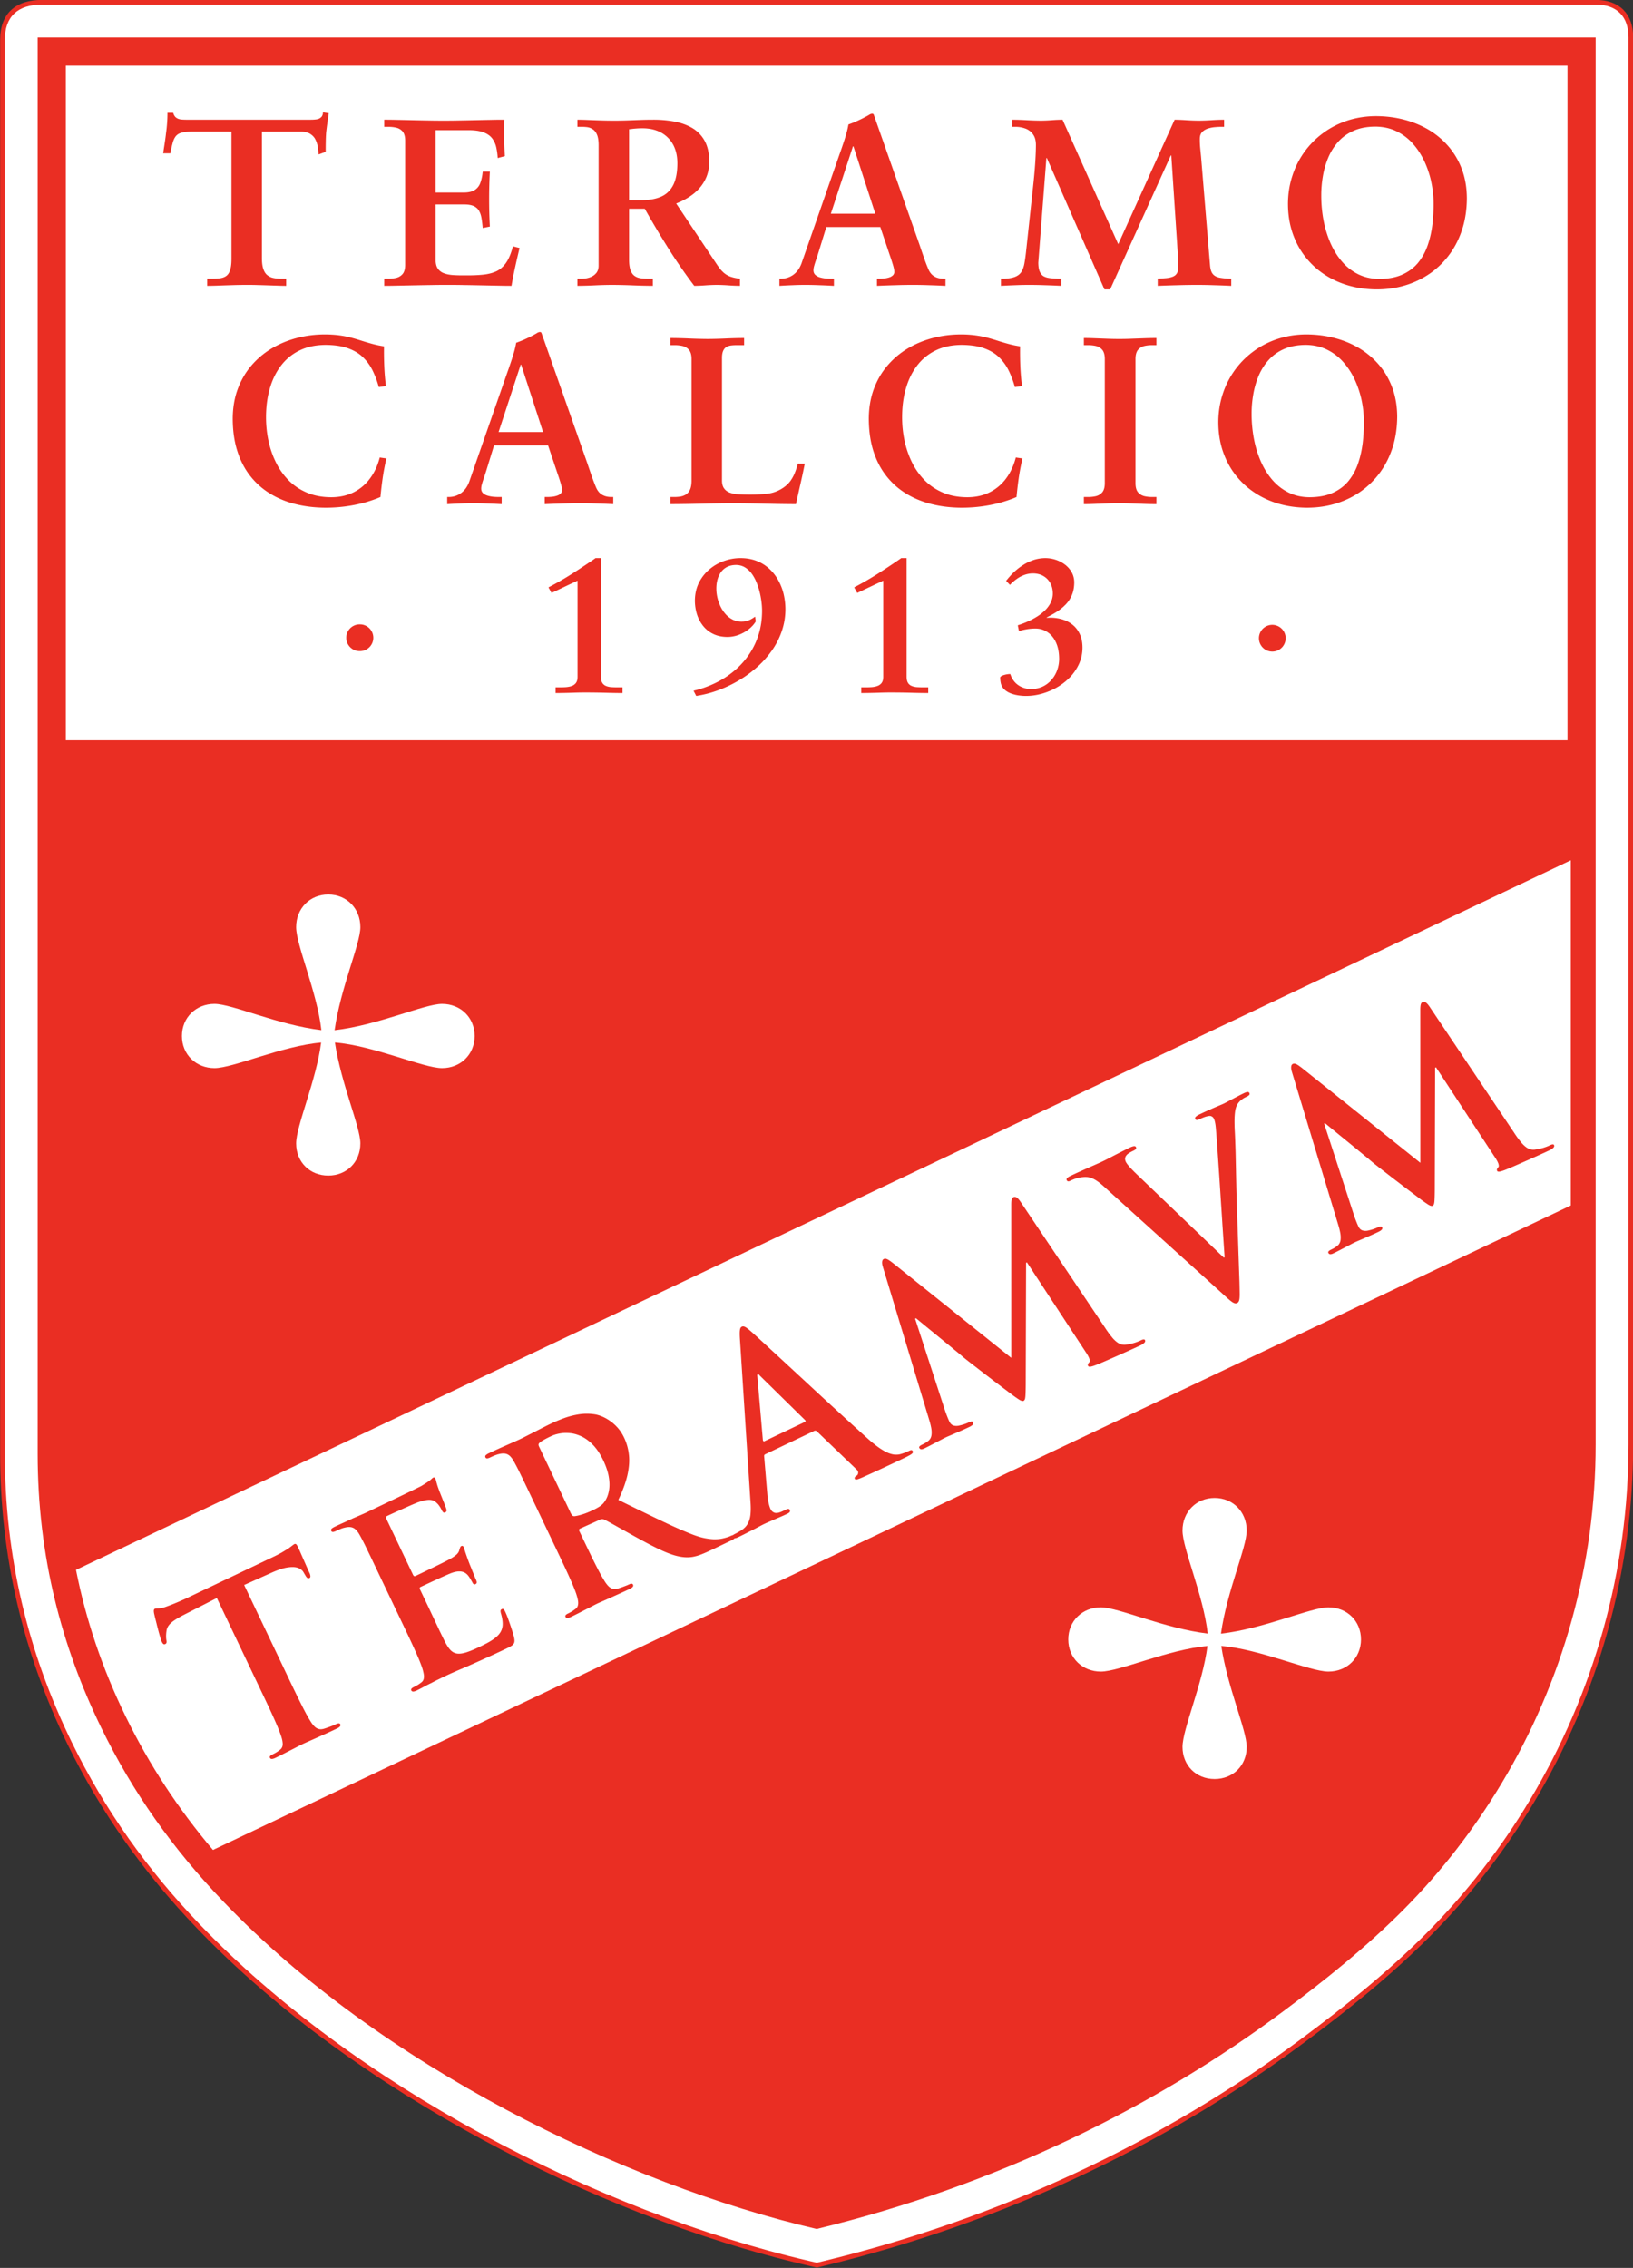
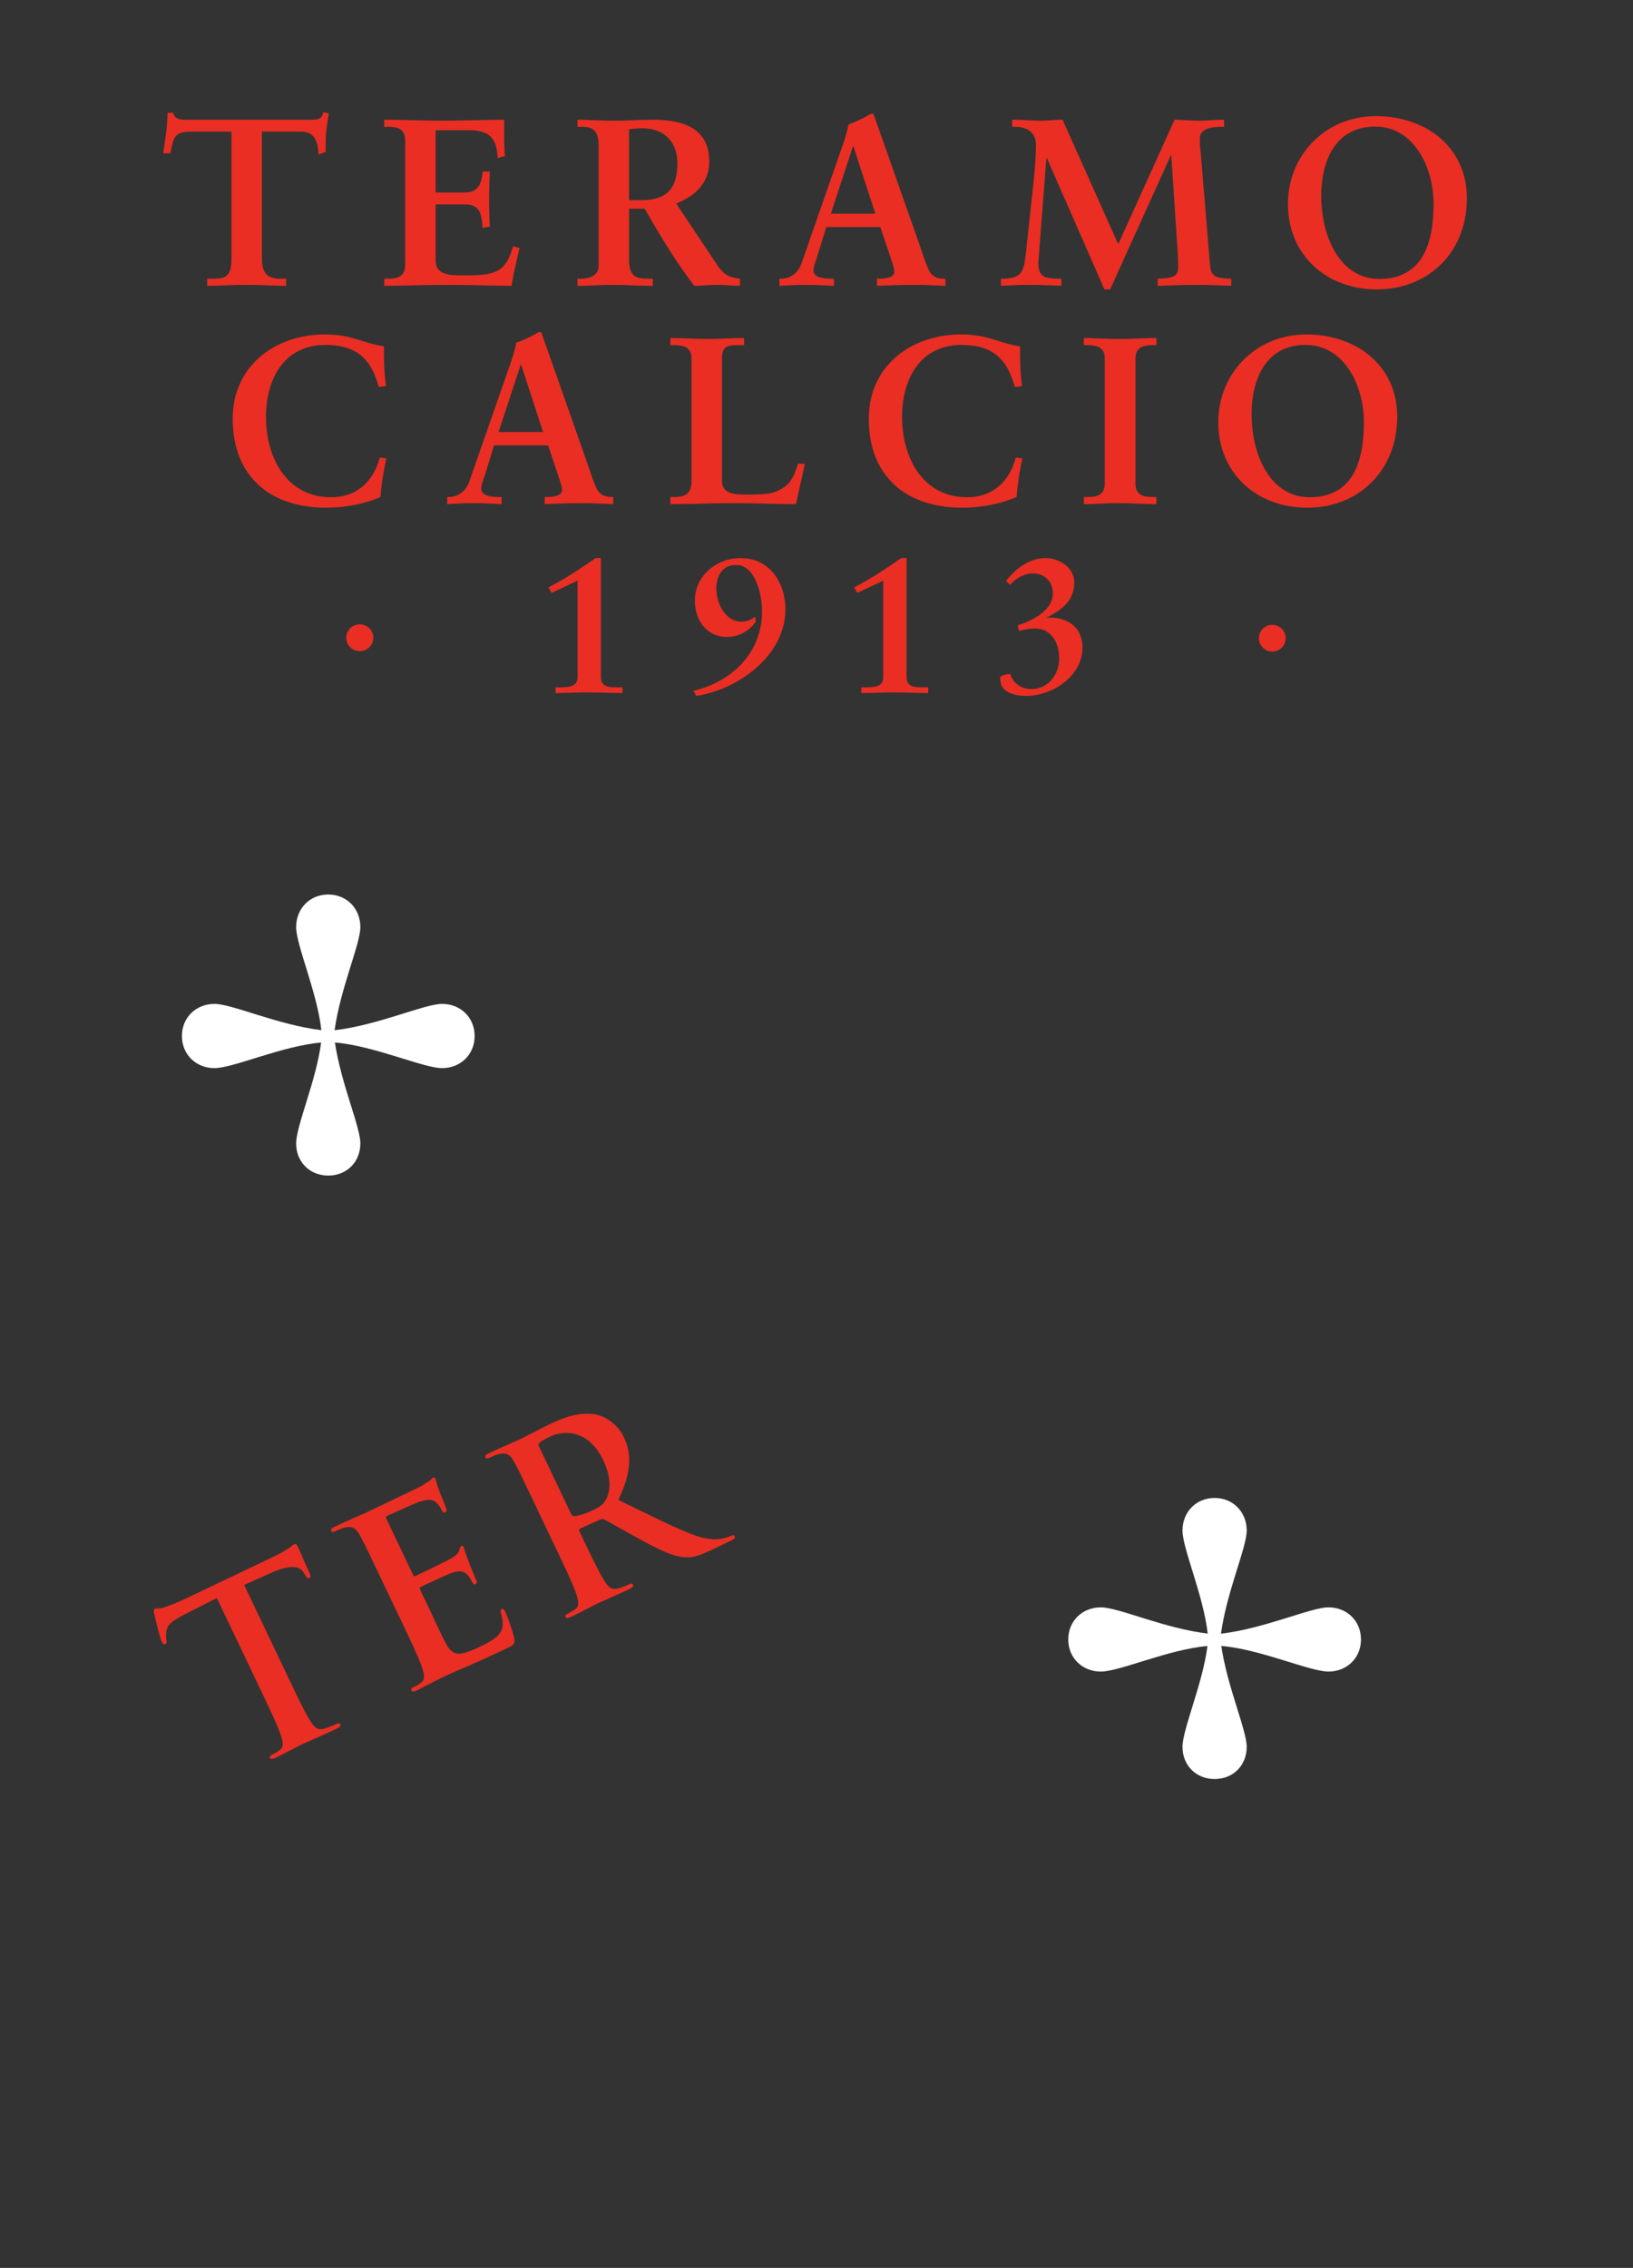
<svg xmlns="http://www.w3.org/2000/svg" width="408.4pt" height="756" viewBox="0 0 408.4 567">
  <rect x="0" y="0" width="408.4" height="567" fill="#333333" stroke="none" />
  <defs>
    <clipPath id="a">
-       <path d="M0 0h408.398v567H0Zm0 0" />
-     </clipPath>
+       </clipPath>
  </defs>
  <g clip-path="url(#a)">
    <path style="stroke:none;fill-rule:evenodd;fill:#ea2e23;fill-opacity:1" d="M202.113 566.406c-28.101-6.539-56.047-17.738-81.402-31.441-25.828-13.961-51.219-31.758-71.578-53.012-13.145-13.723-23.914-28.797-32.254-45.89C5.71 413.171.035 388.933.035 363.457V9.98c0-6.69 3.95-10 10.48-10h388.57c5.919 0 9.36 3.477 9.36 9.368v351.816c0 31.566-8.617 62.48-24.87 89.535-7.313 12.168-16.02 23.446-26.052 33.5-9.617 9.645-20.253 18.207-31.175 26.324-35.63 26.485-76.778 45.41-119.899 55.86l-2.164.527Zm0 0" />
  </g>
-   <path style="stroke:none;fill-rule:evenodd;fill:#fff;fill-opacity:1" d="M202.379 565.262C148.965 552.84 88.188 521.032 49.98 481.14c-13.117-13.692-23.734-28.551-32.046-45.594-11.102-22.766-16.727-46.742-16.727-72.09V9.98c0-5.855 3.23-8.828 9.309-8.828h388.57c5.406 0 8.184 3.094 8.184 8.196v351.816c0 31.363-8.551 62.05-24.7 88.93-7.27 12.097-15.906 23.281-25.875 33.277-9.578 9.602-20.175 18.129-31.047 26.211-35.5 26.39-76.511 45.25-119.472 55.66l-1.899.461Zm0 0" />
-   <path style="stroke:none;fill-rule:evenodd;fill:#ea2e23;fill-opacity:1" d="M9.418 9.367h389.64v351.797c0 29.89-8.148 59.094-23.53 84.7-6.825 11.363-14.989 22.015-24.65 31.706-9.226 9.25-19.523 17.535-30.132 25.418-31.941 23.746-71.379 43.336-116.508 54.274-48.285-11.23-109.195-40.946-148.328-81.801-12.73-13.293-22.687-27.309-30.594-43.516-9.843-20.183-15.898-42.746-15.898-68.488Zm0 0" />
-   <path style="stroke:none;fill-rule:evenodd;fill:#fff;fill-opacity:1" d="m19.008 392.48 373.828-177.394v86.3L53.262 462.505c-8.64-10.211-15.883-21.176-21.852-33.41-5.781-11.852-9.922-24.035-12.402-36.614ZM16.46 185.063h375.556V16.41H16.46Zm0 0" />
  <path style="stroke:none;fill-rule:evenodd;fill:#ea2e23;fill-opacity:1" d="M57.887 32.906v31.77c0 1.16-.098 2.082-.309 2.77-.207.671-.523 1.179-.93 1.495-.418.317-.933.524-1.546.614-.618.09-1.329.129-2.153.12H51.82v1.786c.793 0 1.735-.02 2.844-.063 1.11-.039 2.29-.078 3.531-.117 1.25-.039 2.473-.058 3.676-.058.816 0 1.66.007 2.547.039.887.02 1.77.05 2.64.078a239 239 0 0 0 2.47.078c.769.031 1.46.043 2.042.043v-1.785h-1.129c-.714.008-1.379-.04-1.972-.16a3.498 3.498 0 0 1-1.567-.684c-.449-.336-.785-.852-1.03-1.539-.24-.691-.368-1.594-.368-2.734V32.906h9.758c.984.012 1.773.207 2.347.586.586.375 1.024.852 1.301 1.446.285.585.477 1.21.574 1.855.098.656.16 1.262.18 1.824l1.785-.652c0-.805 0-1.61.02-2.41.008-.805.039-1.606.097-2.41.09-.805.188-1.606.305-2.41.113-.801.23-1.606.352-2.41l-1.434-.24c-.047.587-.215 1.013-.523 1.27-.305.27-.692.426-1.168.497-.465.058-.977.09-1.516.082H46.879c-.543.007-1.05-.012-1.535-.051-.477-.051-.895-.188-1.25-.438-.356-.246-.614-.652-.782-1.238h-1.43c0 .863-.03 1.715-.093 2.547a33.45 33.45 0 0 1-.262 2.508c-.09.863-.21 1.707-.34 2.55-.128.844-.257 1.676-.374 2.508h1.785c.207-1.082.414-1.972.613-2.675.2-.708.469-1.262.812-1.657.348-.406.844-.683 1.489-.843.644-.168 1.52-.247 2.617-.239ZM96.094 71.46c.863 0 1.914-.01 3.152-.042 1.242-.02 2.578-.047 4.027-.078 1.446-.028 2.907-.059 4.391-.078a201.12 201.12 0 0 1 4.25-.04c1.356 0 2.762.008 4.23.04 1.465.02 2.915.05 4.364.078 1.437.031 2.797.058 4.062.078 1.27.031 2.39.043 3.356.043.265-1.578.57-3.156.922-4.73.343-1.579.71-3.153 1.097-4.731l-1.664-.418c-.437 1.676-.98 3.016-1.636 3.996-.653.984-1.45 1.707-2.391 2.184-.95.465-2.082.761-3.399.902-1.32.137-2.878.2-4.652.176-.96.012-1.875-.008-2.738-.059-.871-.047-1.645-.187-2.32-.426a3.278 3.278 0 0 1-1.606-1.14c-.387-.535-.586-1.278-.594-2.242v-13.86h7.14c1.02 0 1.813.137 2.407.414.586.278 1.031.676 1.32 1.192.29.515.497 1.129.614 1.855.12.723.219 1.535.3 2.43l1.782-.36a130.962 130.962 0 0 1 0-13.742h-1.781c-.106 1.07-.301 2.004-.586 2.785-.278.786-.746 1.38-1.395 1.805-.64.426-1.543.637-2.723.645h-7.078V32.55h8.27c1.547 0 2.797.187 3.726.543.946.36 1.649.855 2.133 1.488.489.637.824 1.367 1.024 2.211.187.832.316 1.746.375 2.719l1.785-.477a114.9 114.9 0 0 1-.11-2.172 95.008 95.008 0 0 1-.058-2.398 99.745 99.745 0 0 1-.012-2.403c.012-.773.031-1.484.059-2.128-1.02 0-2.149.007-3.38.039-1.237.02-2.527.047-3.878.078-1.348.031-2.695.058-4.055.078-1.347.031-2.66.039-3.918.039s-2.554-.008-3.914-.04c-1.351-.019-2.68-.046-4.008-.077-1.32-.031-2.57-.059-3.746-.078-1.18-.032-2.222-.04-3.144-.04v1.782h.828c.738-.02 1.433.05 2.098.191.664.149 1.218.453 1.644.942.426.496.656 1.238.664 2.261v31.176c-.008 1.008-.238 1.762-.664 2.25-.426.485-.98.8-1.644.953a9.139 9.139 0 0 1-2.098.188h-.828ZM157.328 32.313c.27-.02.555-.051.852-.09.297-.04.644-.07 1.05-.098.407-.031.903-.05 1.489-.05 1.777.007 3.312.366 4.61 1.07a7.545 7.545 0 0 1 3.007 3.003c.703 1.301 1.059 2.836 1.07 4.614 0 2.32-.355 4.164-1.05 5.52-.704 1.359-1.727 2.331-3.094 2.917-1.36.574-3.035.864-5.02.844h-2.914Zm-7.617 34.148c-.008.734-.207 1.34-.602 1.816-.398.477-.914.82-1.547 1.051-.636.238-1.332.348-2.074.348h-1.074v1.785c1.492-.012 2.938-.05 4.367-.121a96.81 96.81 0 0 1 4.258-.117c1.7.007 3.406.047 5.121.117 1.711.07 3.418.11 5.117.12v-1.784h-1.074c-.68.008-1.324-.02-1.914-.102-.59-.078-1.105-.265-1.543-.562-.445-.297-.793-.774-1.043-1.418-.25-.656-.375-1.547-.375-2.68v-12.73h3.926a235.282 235.282 0 0 0 5.922 9.945 130.17 130.17 0 0 0 6.453 9.332 45.29 45.29 0 0 0 2.797-.121c.941-.07 1.875-.11 2.797-.117.98.007 1.953.047 2.914.117.96.07 1.933.11 2.918.12v-1.784c-.965-.11-1.766-.29-2.422-.528a5.278 5.278 0 0 1-1.766-1.09c-.515-.476-1.039-1.128-1.586-1.953l-10.172-15.23c1.586-.617 2.993-1.39 4.235-2.34 1.234-.965 2.219-2.101 2.933-3.453.72-1.336 1.09-2.895 1.102-4.68-.012-2.101-.399-3.836-1.16-5.207a8.398 8.398 0 0 0-3.106-3.199c-1.316-.766-2.824-1.312-4.52-1.617a28.933 28.933 0 0 0-5.374-.445c-1.043 0-2.074.02-3.098.058-1.008.04-2.05.078-3.11.117-1.062.04-2.19.059-3.37.059-1.227 0-2.41-.02-3.582-.059-1.168-.039-2.239-.078-3.211-.117a62.759 62.759 0 0 0-2.434-.058v1.78h1.074c.465-.007.953.024 1.438.09.496.083.941.259 1.363.548.422.277.77.734 1.027 1.347.258.617.387 1.457.395 2.54ZM206.652 56.766h13.508l2.32 6.898c.336.965.614 1.816.84 2.57.22.743.34 1.32.344 1.715a1.208 1.208 0 0 1-.383.903 2.374 2.374 0 0 1-.941.515 5.738 5.738 0 0 1-1.211.246c-.414.043-.8.063-1.149.063h-.656v1.785c1.52-.063 3.028-.121 4.512-.16 1.488-.051 2.953-.078 4.41-.078 1.434 0 2.82.027 4.18.078 1.36.039 2.707.097 4.035.16v-1.785h-.356c-.984.008-1.785-.18-2.43-.567-.644-.375-1.14-.98-1.5-1.816a40.731 40.731 0 0 1-1.12-2.922 270.446 270.446 0 0 1-1.078-3.144l-10.95-31.118c-.09-.238-.175-.484-.265-.742-.09-.258-.184-.508-.27-.746a.36.36 0 0 0-.187-.156c-.059-.02-.14-.02-.227-.02a.566.566 0 0 0-.238.04c-.07.019-.149.05-.238.078-.387.25-.883.527-1.48.832-.602.32-1.25.625-1.93.933-.696.309-1.364.567-2.005.793a22.543 22.543 0 0 1-.554 2.399c-.25.863-.516 1.718-.817 2.578-.285.855-.562 1.656-.832 2.402l-9.52 27.309c-.456 1.257-1.14 2.21-2.05 2.875-.902.652-1.945.992-3.125.992h-.355v1.785c1.07-.063 2.14-.121 3.21-.16 1.07-.051 2.145-.078 3.215-.078 1.188 0 2.387.027 3.594.078 1.211.039 2.414.097 3.606.16v-1.785h-.657c-.496 0-1.011-.02-1.53-.07-.513-.06-1-.16-1.435-.297-.445-.149-.804-.36-1.082-.637-.265-.277-.406-.633-.414-1.078 0-.36.07-.766.207-1.23.13-.466.297-.981.497-1.548.199-.566.394-1.191.601-1.863Zm12.258-3.332h-11.125l5.531-16.84h.121ZM265.738 29.934c-.89.007-1.785.046-2.675.117-.899.07-1.786.11-2.68.117a69.653 69.653 0 0 1-3.63-.117c-1.198-.07-2.405-.11-3.632-.117v1.78h.777a7.039 7.039 0 0 1 2.512.419 3.975 3.975 0 0 1 1.902 1.41c.497.652.754 1.535.762 2.637 0 .8-.027 1.746-.078 2.836a95.902 95.902 0 0 1-.238 3.57 158.81 158.81 0 0 1-.395 4.062l-1.785 16.543c-.125 1.07-.258 2-.406 2.793-.16.797-.399 1.461-.735 1.985-.335.535-.843.941-1.523 1.219-.668.277-1.59.449-2.75.488h-.836v1.785c1.164-.063 2.332-.121 3.512-.16 1.18-.051 2.351-.078 3.512-.078 1.336 0 2.687.027 4.043.078 1.359.039 2.707.097 4.046.16v-1.785h-.714c-.832-.02-1.567-.07-2.192-.149-.633-.082-1.168-.25-1.613-.507-.387-.258-.695-.653-.914-1.18-.219-.535-.336-1.27-.336-2.211l2.023-26.117h.118l14.398 32.84h1.426l15.172-33.497h.12l1.665 25.11c.02.504.039.941.039 1.289.012.344.02.644.02.89v.735c0 .644-.118 1.148-.364 1.516-.238.367-.586.625-1.031.793-.45.171-.985.289-1.617.347-.625.05-1.329.102-2.102.14v1.786c1.637-.063 3.27-.121 4.906-.16 1.633-.051 3.274-.078 4.91-.078 1.434 0 2.864.027 4.31.078 1.44.039 2.858.097 4.257.16v-1.785c-1.18-.02-2.152-.11-2.906-.258-.754-.148-1.317-.445-1.704-.914-.378-.465-.609-1.188-.69-2.16l-2.255-27.25c-.07-.676-.14-1.418-.219-2.23a20.983 20.983 0 0 1-.078-2.41c.047-.653.266-1.161.664-1.536a3.62 3.62 0 0 1 1.477-.816 7.964 7.964 0 0 1 1.793-.325c.605-.05 1.14-.07 1.598-.062h.535v-1.781c-1.04.007-2.098.046-3.153.117-1.05.07-2.101.11-3.156.117a52.42 52.42 0 0 1-3.164-.117c-1.027-.07-2-.11-2.902-.117L279.66 61.047ZM322.11 50.992c.007 2.57.374 4.938 1.1 7.13.731 2.19 1.763 4.167 3.103 5.91a20.01 20.01 0 0 0 4.765 4.484c1.836 1.238 3.883 2.191 6.121 2.843 2.242.657 4.63.985 7.16.993 2.547-.008 4.95-.356 7.211-1.059a21.995 21.995 0 0 0 6.188-3.016 20.849 20.849 0 0 0 4.828-4.78c1.36-1.864 2.398-3.966 3.144-6.306.73-2.34 1.11-4.879 1.118-7.625-.008-2.539-.395-4.87-1.149-7-.765-2.132-1.836-4.027-3.222-5.703a20.044 20.044 0 0 0-4.918-4.254c-1.895-1.16-3.98-2.043-6.258-2.648-2.281-.613-4.692-.922-7.238-.922-2.485.012-4.829.379-7.032 1.09-2.21.726-4.222 1.746-6.039 3.074a21.307 21.307 0 0 0-7.781 10.75c-.727 2.211-1.094 4.55-1.102 7.04Zm8.327-2.082c-.007-1.605.13-3.23.407-4.86a20.976 20.976 0 0 1 1.347-4.66 14.166 14.166 0 0 1 2.5-3.956c1.043-1.16 2.32-2.082 3.848-2.746 1.527-.672 3.332-1.02 5.406-1.032 1.97.012 3.746.407 5.301 1.16a13.077 13.077 0 0 1 4.098 3.106c1.16 1.297 2.12 2.785 2.894 4.43a23.913 23.913 0 0 1 1.715 5.187c.375 1.805.567 3.578.567 5.336.011 1.754-.09 3.52-.297 5.293-.22 1.785-.594 3.48-1.153 5.098-.554 1.617-1.336 3.066-2.347 4.332-1.024 1.27-2.332 2.273-3.926 3.007-1.598.743-3.543 1.11-5.844 1.13-1.922-.012-3.668-.4-5.207-1.141a12.79 12.79 0 0 1-4.062-3.125c-1.16-1.328-2.133-2.875-2.914-4.63a26.227 26.227 0 0 1-1.747-5.671 33.388 33.388 0 0 1-.586-6.258ZM96.52 96.527a58.326 58.326 0 0 1-.418-4.984 83.984 83.984 0 0 1-.063-4.95 25.805 25.805 0 0 1-3.012-.636 56.666 56.666 0 0 1-2.609-.773 59.317 59.317 0 0 0-2.578-.762 24.262 24.262 0 0 0-2.934-.574c-1.07-.149-2.3-.23-3.68-.23a27.45 27.45 0 0 0-7.097.913c-2.27.606-4.375 1.489-6.297 2.656a20.548 20.548 0 0 0-5.059 4.325c-1.437 1.707-2.546 3.66-3.355 5.86-.797 2.202-1.203 4.64-1.215 7.308.012 2.984.387 5.672 1.14 8.05.755 2.383 1.821 4.454 3.212 6.227a18.535 18.535 0 0 0 4.98 4.445c1.922 1.18 4.063 2.063 6.426 2.645 2.36.586 4.879.883 7.566.883a37.216 37.216 0 0 0 5.196-.368 35.727 35.727 0 0 0 4.574-.949c1.414-.406 2.7-.855 3.851-1.36.145-1.605.34-3.21.567-4.82.238-1.605.547-3.21.922-4.816l-1.664-.238c-.516 1.992-1.32 3.738-2.426 5.215a11.276 11.276 0 0 1-4.082 3.469c-1.625.824-3.508 1.242-5.63 1.25-2.253-.008-4.253-.387-6.01-1.122-1.766-.742-3.294-1.754-4.59-3.05a17.169 17.169 0 0 1-3.204-4.493 22.802 22.802 0 0 1-1.883-5.433 28.475 28.475 0 0 1-.617-5.89c0-2.618.32-5.028.953-7.22.633-2.203 1.579-4.105 2.825-5.734a12.834 12.834 0 0 1 4.664-3.777c1.843-.89 3.996-1.348 6.433-1.36 2.223.012 4.086.29 5.614.836 1.523.543 2.785 1.297 3.773 2.27.996.96 1.797 2.082 2.414 3.34a23.807 23.807 0 0 1 1.527 4.086ZM123.559 111.344h13.507l2.32 6.902c.337.961.61 1.813.84 2.567.22.746.34 1.32.348 1.714a1.226 1.226 0 0 1-.387.903c-.246.23-.554.398-.94.515a5.74 5.74 0 0 1-1.212.25c-.414.04-.8.059-1.148.059h-.657v1.785c1.516-.059 3.028-.121 4.512-.16 1.488-.047 2.957-.078 4.414-.078 1.422 0 2.817.031 4.172.078 1.36.039 2.711.101 4.04.16v-1.785h-.36c-.98.012-1.785-.18-2.43-.567-.64-.374-1.137-.98-1.5-1.812a43.654 43.654 0 0 1-1.117-2.926 270.446 270.446 0 0 1-1.078-3.144l-10.95-31.118c-.09-.234-.175-.484-.269-.742a20.189 20.189 0 0 0-.266-.742c-.058-.09-.117-.14-.187-.16-.059-.02-.14-.02-.23-.02a.628.628 0 0 0-.235.04c-.07.019-.152.05-.238.078-.387.25-.887.527-1.48.836-.602.316-1.247.625-1.934.93-.692.308-1.356.566-2 .792a21.744 21.744 0 0 1-.559 2.403 50.296 50.296 0 0 1-.812 2.578c-.285.851-.563 1.656-.832 2.398l-9.52 27.309c-.457 1.258-1.14 2.21-2.05 2.875-.907.656-1.95.992-3.126.992h-.355v1.785c1.07-.059 2.14-.121 3.21-.16a73.42 73.42 0 0 1 3.216-.078c1.187 0 2.386.031 3.597.078 1.211.039 2.41.101 3.602.16v-1.785h-.656c-.496 0-1.012-.02-1.528-.07-.515-.059-1-.157-1.437-.297-.446-.149-.805-.356-1.082-.633-.266-.277-.407-.637-.414-1.082 0-.356.066-.766.207-1.23.129-.465.297-.981.496-1.547.195-.567.394-1.188.605-1.864Zm12.257-3.332h-11.125l5.532-16.836h.117ZM180.563 89.508c0-.781.109-1.387.316-1.832.2-.438.488-.766.855-.953.375-.2.801-.328 1.29-.368.484-.05 1.015-.07 1.585-.058h1.489v-1.785c-1.52.008-3.028.047-4.524.117s-3.004.11-4.523.121c-1.574-.012-3.14-.05-4.7-.121-1.554-.07-3.12-.11-4.699-.117v1.785h.832a9.138 9.138 0 0 1 2.114.187c.675.149 1.23.457 1.664.942.449.496.675 1.238.687 2.261v30.583c-.012.91-.14 1.632-.398 2.18-.262.534-.606.933-1.031 1.198a3.957 3.957 0 0 1-1.43.508c-.524.067-1.059.11-1.606.098h-.832v1.785c2.618-.012 5.235-.05 7.856-.121 2.613-.066 5.234-.106 7.851-.117 2.618.011 5.235.05 7.852.117 2.617.07 5.238.11 7.855.121a384.16 384.16 0 0 1 1.121-5.059 165.7 165.7 0 0 0 1.079-5.054h-1.727a18.155 18.155 0 0 1-.703 2.14 9.614 9.614 0 0 1-1.137 2.141c-.36.508-.836.984-1.398 1.43a9.111 9.111 0 0 1-1.965 1.148 8.525 8.525 0 0 1-2.352.637 40.751 40.751 0 0 1-4.035.238 48.261 48.261 0 0 1-3.816-.12 6.78 6.78 0 0 1-1.774-.435 2.923 2.923 0 0 1-1.289-1.03c-.328-.458-.496-1.083-.507-1.868ZM255.594 96.527a61.68 61.68 0 0 1-.418-4.984 87.471 87.471 0 0 1-.059-4.95 25.708 25.708 0 0 1-3.015-.636 55.07 55.07 0 0 1-2.606-.773 57.929 57.929 0 0 0-2.582-.762c-.89-.238-1.86-.426-2.934-.574a26.933 26.933 0 0 0-3.675-.23c-2.461 0-4.832.308-7.102.913-2.27.606-4.375 1.489-6.297 2.656a20.53 20.53 0 0 0-5.054 4.325c-1.442 1.707-2.551 3.66-3.356 5.86-.8 2.202-1.207 4.64-1.219 7.308.012 2.984.387 5.672 1.137 8.05.758 2.383 1.828 4.454 3.219 6.227a18.52 18.52 0 0 0 4.976 4.445c1.922 1.18 4.067 2.063 6.426 2.645 2.36.586 4.88.883 7.567.883a37.216 37.216 0 0 0 5.195-.368 35.997 35.997 0 0 0 4.582-.949c1.406-.406 2.695-.855 3.848-1.36.144-1.605.335-3.21.562-4.82.238-1.605.547-3.21.922-4.816l-1.664-.238c-.516 1.992-1.32 3.738-2.418 5.215a11.398 11.398 0 0 1-4.09 3.469c-1.625.824-3.508 1.242-5.629 1.25-2.25-.008-4.254-.387-6.008-1.122-1.765-.742-3.293-1.754-4.593-3.05a17.26 17.26 0 0 1-3.204-4.493 23.151 23.151 0 0 1-1.882-5.433 28.472 28.472 0 0 1-.614-5.89c0-2.618.317-5.028.95-7.22.636-2.203 1.578-4.105 2.828-5.734a12.821 12.821 0 0 1 4.66-3.777c1.844-.89 3.992-1.348 6.433-1.36 2.223.012 4.086.29 5.614.836 1.527.543 2.785 1.297 3.777 2.27.992.96 1.793 2.082 2.41 3.34a23.487 23.487 0 0 1 1.528 4.086ZM271.066 126.04c.782 0 1.664-.02 2.649-.06.988-.039 2.004-.082 3.055-.12a81.721 81.721 0 0 1 6.168 0c1.078.038 2.16.081 3.226.12a83.72 83.72 0 0 0 3.047.06v-1.786h-.832a9.09 9.09 0 0 1-2.09-.188c-.668-.148-1.223-.468-1.648-.953-.426-.484-.653-1.238-.664-2.25V89.688c.011-1.024.238-1.766.664-2.262.425-.485.98-.793 1.648-.942a8.879 8.879 0 0 1 2.09-.187h.832v-1.785c-.941 0-1.941.02-3.008.058-1.055.04-2.129.078-3.207.118a75.588 75.588 0 0 1-6.188 0l-3.074-.118a68.725 68.725 0 0 0-2.668-.058v1.785h.832c.735-.02 1.43.047 2.094.187.664.149 1.219.457 1.645.942.425.496.652 1.238.664 2.261v31.176c-.012 1.012-.238 1.766-.664 2.25-.426.485-.98.805-1.645.953a9.125 9.125 0 0 1-2.094.188h-.832ZM304.688 105.57c.011 2.57.378 4.942 1.101 7.133.734 2.192 1.766 4.164 3.102 5.91a19.938 19.938 0 0 0 4.77 4.48c1.835 1.239 3.878 2.192 6.12 2.848 2.239.653 4.63.98 7.156.989 2.551-.008 4.95-.356 7.211-1.059a21.892 21.892 0 0 0 6.188-3.016 20.909 20.909 0 0 0 4.828-4.777c1.36-1.867 2.402-3.969 3.145-6.308.73-2.34 1.105-4.88 1.12-7.625-.015-2.54-.398-4.868-1.152-7-.761-2.133-1.832-4.028-3.222-5.704a20.21 20.21 0 0 0-4.918-4.254c-1.895-1.16-3.977-2.042-6.258-2.648-2.277-.613-4.688-.922-7.238-.922-2.477.012-4.829.38-7.028 1.094-2.21.723-4.226 1.742-6.039 3.07a21.273 21.273 0 0 0-4.722 4.711 21.461 21.461 0 0 0-3.063 6.04c-.723 2.21-1.09 4.55-1.101 7.038Zm8.328-2.082c-.008-1.605.129-3.23.41-4.855a21.01 21.01 0 0 1 1.347-4.664 14.134 14.134 0 0 1 2.497-3.953c1.043-1.16 2.32-2.082 3.847-2.75 1.528-.672 3.332-1.02 5.406-1.032 1.973.012 3.747.41 5.305 1.164a13.035 13.035 0 0 1 4.094 3.102 18.408 18.408 0 0 1 2.898 4.434 24.53 24.53 0 0 1 1.715 5.183 26.17 26.17 0 0 1 .563 5.336 42.492 42.492 0 0 1-.297 5.297c-.223 1.781-.598 3.48-1.149 5.094a14.395 14.395 0 0 1-2.351 4.336c-1.02 1.27-2.328 2.27-3.93 3.004-1.594.742-3.535 1.109-5.836 1.129-1.926-.008-3.668-.395-5.207-1.141a12.805 12.805 0 0 1-4.066-3.121c-1.16-1.328-2.13-2.88-2.914-4.633a26.227 26.227 0 0 1-1.746-5.672 33.358 33.358 0 0 1-.586-6.258ZM150.285 139.531h-1.34c-.414.301-.918.653-1.492 1.035-.574.391-1.207.805-1.883 1.254-.675.453-1.386.914-2.129 1.395a77.536 77.536 0 0 1-6.27 3.637l.767 1.386c.726-.332 1.46-.683 2.21-1.035.75-.36 1.493-.71 2.215-1.055.735-.34 1.426-.668 2.082-.972v24.07c-.007.633-.132 1.117-.398 1.477a2.205 2.205 0 0 1-1.035.765c-.434.16-.91.254-1.434.297-.52.04-1.047.055-1.582.047h-1.05v1.434c1.456-.008 2.91-.04 4.35-.086 1.446-.055 2.9-.075 4.356-.055a172.8 172.8 0 0 1 4.02.07c1.34.04 2.68.063 4.02.07v-1.433h-1.098a22.189 22.189 0 0 1-1.645-.039 4.46 4.46 0 0 1-1.37-.29 1.963 1.963 0 0 1-.942-.78c-.23-.368-.348-.871-.352-1.524ZM188.863 154.172c-.355.242-.699.457-1.027.64a4.826 4.826 0 0 1-1.07.446c-.375.105-.828.16-1.352.16a4.882 4.882 0 0 1-2.172-.504 5.865 5.865 0 0 1-1.746-1.34 8.25 8.25 0 0 1-1.285-1.914c-.344-.71-.613-1.45-.79-2.222-.183-.786-.269-1.551-.269-2.297 0-.786.094-1.532.286-2.235a5.655 5.655 0 0 1 .886-1.875c.399-.55.906-.98 1.531-1.3.622-.31 1.364-.47 2.223-.477.836.008 1.582.207 2.227.598.648.39 1.21.918 1.699 1.578.476.664.887 1.402 1.21 2.218.337.82.599 1.657.806 2.52.203.852.343 1.684.433 2.473a17.9 17.9 0 0 1 .133 2.097c-.008 2.082-.285 4.028-.844 5.836a18.63 18.63 0 0 1-2.387 5.012 19.712 19.712 0 0 1-3.675 4.082 22.714 22.714 0 0 1-4.711 3.062 26.086 26.086 0 0 1-5.516 1.961l.668 1.293a28.235 28.235 0 0 0 5.293-1.347 31.096 31.096 0 0 0 5.152-2.403 29.005 29.005 0 0 0 4.637-3.332 24.315 24.315 0 0 0 3.77-4.164 19.16 19.16 0 0 0 2.523-4.886 16.84 16.84 0 0 0 .93-5.497c0-1.34-.16-2.632-.461-3.894a13.784 13.784 0 0 0-1.387-3.492 11.235 11.235 0 0 0-2.27-2.84 9.922 9.922 0 0 0-3.124-1.906c-1.18-.453-2.496-.684-3.957-.692a12.285 12.285 0 0 0-4.29.774 11.545 11.545 0 0 0-3.652 2.16 10.488 10.488 0 0 0-2.547 3.344c-.617 1.289-.93 2.726-.949 4.296a11.6 11.6 0 0 0 .5 3.43 9.053 9.053 0 0 0 1.527 2.918 7.114 7.114 0 0 0 2.536 2.027c1.02.504 2.21.758 3.574.766a8.165 8.165 0 0 0 2.91-.559 9.38 9.38 0 0 0 2.473-1.417c.726-.583 1.293-1.223 1.699-1.899ZM226.73 139.531h-1.34c-.413.301-.917.653-1.492 1.035-.574.391-1.203.805-1.878 1.254-.68.453-1.391.914-2.133 1.395a77.438 77.438 0 0 1-6.266 3.637l.766 1.386c.722-.332 1.457-.683 2.207-1.035.75-.36 1.492-.71 2.219-1.055.734-.34 1.425-.668 2.082-.972v24.07c-.008.633-.137 1.117-.399 1.477-.258.351-.61.605-1.043.765-.426.16-.906.254-1.422.297-.527.04-1.054.055-1.59.047h-1.05v1.434c1.46-.008 2.91-.04 4.355-.086 1.441-.055 2.895-.075 4.356-.055 1.34.008 2.68.031 4.02.07 1.339.04 2.679.063 4.019.07v-1.433h-1.102a22.189 22.189 0 0 1-1.644-.039 4.485 4.485 0 0 1-1.372-.29 1.973 1.973 0 0 1-.945-.78c-.226-.368-.34-.871-.348-1.524ZM254.828 157.762c.54-.153 1.16-.293 1.863-.422a13.293 13.293 0 0 1 2.254-.2c1.14.008 2.164.313 3.047.919.895.605 1.598 1.464 2.106 2.582.511 1.117.773 2.457.785 4.011a8.483 8.483 0 0 1-.496 2.903 7.639 7.639 0 0 1-1.422 2.425 6.639 6.639 0 0 1-2.2 1.668c-.863.399-1.812.606-2.87.614a5.8 5.8 0 0 1-2.258-.438 5.057 5.057 0 0 1-1.817-1.262 5.256 5.256 0 0 1-1.14-2.03 2.195 2.195 0 0 0-.543.015 5.56 5.56 0 0 0-.735.125 5.833 5.833 0 0 0-.738.238c-.125.05-.234.121-.348.211-.113.078-.168.176-.175.27 0 .136.007.312.023.543.02.222.05.46.098.718.047.254.12.485.215.7.222.511.558.941 1.011 1.277.45.344.965.613 1.547.812a9.7 9.7 0 0 0 1.805.422c.613.082 1.2.121 1.762.121a14.68 14.68 0 0 0 3.988-.566 16.43 16.43 0 0 0 3.812-1.61c1.211-.71 2.29-1.554 3.239-2.546a12.092 12.092 0 0 0 2.242-3.348c.55-1.246.828-2.586.836-4.035-.008-1.332-.246-2.48-.723-3.445a6.358 6.358 0 0 0-1.941-2.387c-.82-.613-1.77-1.05-2.852-1.317a10.97 10.97 0 0 0-3.433-.27v-.097c.94-.46 1.828-.965 2.656-1.496.82-.543 1.554-1.16 2.195-1.844a7.737 7.737 0 0 0 1.488-2.351c.36-.887.543-1.906.551-3.063-.008-.949-.23-1.797-.652-2.547a6.113 6.113 0 0 0-1.684-1.914 7.941 7.941 0 0 0-2.328-1.203 8.295 8.295 0 0 0-2.562-.414 9.73 9.73 0 0 0-2.88.453c-.921.305-1.8.72-2.628 1.246a15.394 15.394 0 0 0-2.34 1.81 19.527 19.527 0 0 0-1.965 2.183l.957 1.007a11.07 11.07 0 0 1 1.656-1.445 7.794 7.794 0 0 1 1.93-1.035 6.329 6.329 0 0 1 2.16-.39c.996.007 1.867.222 2.61.652a4.585 4.585 0 0 1 1.738 1.77c.414.75.617 1.62.629 2.6a5.218 5.218 0 0 1-.535 2.29 7.25 7.25 0 0 1-1.418 1.93c-.602.582-1.27 1.109-2.028 1.578a18.53 18.53 0 0 1-2.36 1.238c-.812.36-1.624.66-2.42.91ZM90.02 156.102a3.342 3.342 0 0 1 0 6.684 3.343 3.343 0 1 1 0-6.684ZM318.129 156.219a3.342 3.342 0 1 1 .004 6.683 3.342 3.342 0 0 1-.004-6.683Zm0 0" />
  <path style="stroke:none;fill-rule:evenodd;fill:#fff;fill-opacity:1" d="M53.645 250.984c4.386 0 15.863 5.27 26.726 6.563-1.078-9.57-6.308-21.25-6.308-25.766 0-4.629 3.402-8.144 8.03-8.144 4.63 0 8.028 3.515 8.028 8.144 0 4.258-4.969 15.203-6.441 25.785 10.91-1.261 22.472-6.582 26.875-6.582 4.629 0 8.148 3.403 8.148 8.028 0 4.629-3.52 8.031-8.148 8.031-4.676 0-17.051-5.617-26.797-6.406 1.562 10.406 6.363 21.054 6.363 25.238 0 4.629-3.398 8.031-8.027 8.031-4.63 0-8.031-3.402-8.031-8.031 0-4.43 5.039-15.762 6.246-25.227-9.723.829-22.012 6.395-26.664 6.395-4.63 0-8.149-3.402-8.149-8.031 0-4.625 3.52-8.028 8.149-8.028ZM275.316 401.852c4.383 0 15.86 5.27 26.723 6.562-1.074-9.566-6.305-21.25-6.305-25.762 0-4.629 3.403-8.148 8.028-8.148 4.629 0 8.027 3.52 8.027 8.148 0 4.258-4.965 15.203-6.437 25.782 10.91-1.262 22.468-6.582 26.875-6.582 4.628 0 8.144 3.402 8.144 8.03 0 4.63-3.516 8.028-8.144 8.028-4.676 0-17.055-5.617-26.797-6.406 1.562 10.41 6.36 21.055 6.36 25.242 0 4.629-3.4 8.027-8.028 8.027-4.625 0-8.028-3.398-8.028-8.027 0-4.43 5.04-15.766 6.243-25.23-9.723.832-22.004 6.394-26.66 6.394-4.63 0-8.153-3.398-8.153-8.027 0-4.63 3.524-8.031 8.152-8.031Zm0 0" />
  <path style="stroke:none;fill-rule:evenodd;fill:#ea2e23;fill-opacity:1" d="M64.91 421.926a796.513 796.513 0 0 1 2.254 4.75c.695 1.48 1.297 2.812 1.82 4.008.524 1.191.926 2.195 1.204 3.015.308.836.48 1.578.515 2.223.027.648-.187 1.164-.668 1.539-.219.172-.476.36-.781.562-.313.192-.672.399-1.086.594-.313.153-.523.297-.625.442a.392.392 0 0 0-.035.41c.09.191.246.285.48.285.223-.004.516-.09.871-.258a75.723 75.723 0 0 0 1.805-.894c.652-.332 1.309-.668 1.945-.997.649-.328 1.243-.632 1.778-.914.527-.273.965-.492 1.277-.644a115.37 115.37 0 0 1 2.125-.957c.902-.39 1.902-.848 3.027-1.352 1.125-.5 2.301-1.039 3.512-1.617.309-.148.535-.308.688-.484.148-.18.171-.36.09-.555a.396.396 0 0 0-.36-.223c-.187-.011-.422.059-.723.2-.277.132-.585.27-.933.414l-1.024.386c-.343.118-.652.223-.933.313-.574.183-1.074.207-1.496.074-.422-.133-.79-.387-1.117-.742a7.783 7.783 0 0 1-.926-1.27c-.473-.75-1.004-1.703-1.606-2.867a188.023 188.023 0 0 1-1.972-3.957 483.424 483.424 0 0 1-2.274-4.742l-10.68-22.406 6.965-3.121c1.633-.723 2.98-1.153 4.059-1.286 1.078-.148 1.93-.082 2.543.172.617.266 1.058.625 1.305 1.102l.34.574c.218.387.398.649.566.781.168.121.347.125.558.024.165-.078.235-.211.23-.403.005-.18-.054-.418-.155-.707-.184-.37-.395-.851-.657-1.441-.257-.594-.535-1.219-.82-1.867-.289-.656-.558-1.266-.8-1.82a42.18 42.18 0 0 0-.583-1.29c-.183-.414-.351-.69-.492-.847-.14-.156-.308-.176-.492-.09-.11.05-.258.156-.473.316-.21.168-.5.383-.87.66a40.6 40.6 0 0 1-1.458.907c-.582.355-1.316.738-2.183 1.164l-21.649 10.316c-.598.29-1.23.578-1.883.856-.644.285-1.289.55-1.918.804-.633.247-1.226.473-1.793.676-.465.164-.875.27-1.222.313a7.9 7.9 0 0 1-.867.058c-.235 0-.422.032-.57.09-.165.078-.255.223-.27.445-.024.211.02.512.105.907.024.113.09.382.188.816.105.434.242.95.394 1.547.137.605.305 1.207.461 1.824.164.617.324 1.164.465 1.649.14.48.25.808.344.996.14.3.273.508.418.62.136.102.297.114.488.02a.528.528 0 0 0 .305-.343c.039-.153.03-.352-.02-.598a5.925 5.925 0 0 1-.082-.953 8.733 8.733 0 0 1 .106-1.403c.07-.527.27-.992.597-1.414.317-.418.797-.84 1.442-1.27.636-.425 1.472-.901 2.504-1.429l8.042-4.101ZM100.262 405.074a796.573 796.573 0 0 1 2.254 4.75c.687 1.48 1.296 2.813 1.82 4.008a39.801 39.801 0 0 1 1.203 3.016c.188.558.324 1.082.414 1.554.098.48.106.899.027 1.274-.07.367-.265.683-.593.933-.223.172-.477.36-.785.563-.313.191-.668.398-1.079.594-.32.152-.53.296-.628.441-.09.137-.106.273-.04.41.094.192.25.285.485.285.219-.004.515-.09.87-.257.552-.274 1.153-.582 1.794-.926.648-.352 1.285-.68 1.926-.98a39.726 39.726 0 0 1 1.8-.915 91.87 91.87 0 0 1 3.883-1.82c.926-.406 1.977-.852 3.168-1.352 1.18-.53 2.555-1.14 4.121-1.843a251.95 251.95 0 0 0 5.414-2.5c.688-.317 1.215-.594 1.575-.82.363-.227.597-.485.703-.782.105-.297.097-.707-.004-1.227-.063-.32-.192-.773-.36-1.34a58.22 58.22 0 0 0-.601-1.847 60.63 60.63 0 0 0-.664-1.863 18.803 18.803 0 0 0-.559-1.356 2.77 2.77 0 0 0-.383-.668c-.136-.168-.308-.199-.527-.11-.176.09-.293.208-.308.376-.024.168.003.41.101.734.348 1.196.48 2.196.41 3.012-.078.82-.39 1.55-.941 2.203-.38.45-.856.856-1.43 1.25-.562.383-1.156.734-1.758 1.043-.597.316-1.156.582-1.636.813-1.38.668-2.532 1.14-3.45 1.421-.921.27-1.683.356-2.3.235-.614-.11-1.149-.438-1.618-.95-.457-.519-.914-1.242-1.379-2.171a58.068 58.068 0 0 1-.648-1.301c-.266-.543-.559-1.152-.875-1.82-.309-.668-.625-1.332-.95-2.016-.312-.68-.612-1.309-.89-1.89-.27-.587-.496-1.063-.676-1.446l-2.058-4.316a1.14 1.14 0 0 1-.13-.43c.005-.113.06-.207.196-.273.274-.13.672-.32 1.215-.567.54-.258 1.137-.531 1.793-.836.672-.305 1.324-.605 1.973-.906.652-.29 1.246-.559 1.754-.777.511-.223.875-.372 1.105-.45.707-.25 1.313-.367 1.824-.367.508-.008.95.086 1.317.27.36.18.68.445.937.77.25.316.465.648.653.972.18.328.351.625.503.89a.604.604 0 0 0 .266.297c.117.059.27.051.457-.039.164-.086.246-.195.266-.34.023-.14-.008-.296-.063-.46a4.092 4.092 0 0 0-.203-.473 16.443 16.443 0 0 1-.25-.594c-.117-.293-.254-.629-.406-1.015-.16-.383-.309-.77-.461-1.157a38.382 38.382 0 0 1-.41-1 59.653 59.653 0 0 1-.84-2.304 28.9 28.9 0 0 1-.422-1.297 4.858 4.858 0 0 0-.203-.598c-.078-.164-.172-.254-.273-.293a.451.451 0 0 0-.317.04c-.129.058-.234.19-.3.378a7.095 7.095 0 0 0-.235.75c-.121.379-.36.727-.73 1.05-.372.321-.872.661-1.504 1.02-.254.145-.676.364-1.25.66-.579.29-1.243.63-1.98.981-.743.363-1.485.73-2.235 1.086-.73.36-1.399.676-1.98.957-.579.273-.993.473-1.247.594-.164.078-.293.07-.394-.004a1.073 1.073 0 0 1-.278-.414l-6.59-13.828c-.093-.192-.128-.344-.109-.465.008-.117.094-.2.23-.266.227-.11.61-.289 1.145-.535.531-.242 1.133-.52 1.809-.816.68-.313 1.363-.618 2.035-.914.676-.301 1.265-.56 1.789-.778.52-.222.875-.37 1.086-.437.957-.32 1.719-.504 2.289-.555.574-.05 1.031 0 1.387.145.347.148.66.355.925.632.196.172.387.387.555.618.16.226.316.453.43.668.125.218.219.386.277.523.121.246.25.422.375.52.133.09.293.101.484.011.184-.101.286-.222.31-.39.01-.164 0-.317-.048-.473a12.1 12.1 0 0 0-.281-.8 34.784 34.784 0 0 0-.445-1.122c-.157-.394-.305-.758-.43-1.09-.137-.328-.23-.574-.29-.722a37.313 37.313 0 0 1-.757-2.047c-.148-.508-.262-.891-.32-1.153-.067-.257-.121-.445-.18-.562a.93.93 0 0 0-.227-.317c-.09-.07-.199-.086-.335-.02a1.907 1.907 0 0 0-.399.302c-.125.129-.254.234-.375.336-.2.16-.48.363-.867.613-.383.25-.82.527-1.324.832-.176.098-.59.305-1.239.613-.64.32-1.43.707-2.359 1.149-.926.453-1.91.921-2.945 1.418-1.04.492-2.04.98-3.004 1.441-.969.46-1.813.863-2.547 1.21-.723.349-1.234.59-1.547.74-.387.187-.883.41-1.488.667-.602.262-1.27.547-2.004.863-.692.332-1.414.665-2.18 1.008-.777.348-1.531.692-2.277 1.051-.406.195-.692.363-.86.531-.156.164-.195.34-.105.532a.45.45 0 0 0 .426.28c.195-.015.437-.089.738-.23.402-.191.793-.37 1.211-.535a6.62 6.62 0 0 1 1-.316c.652-.156 1.203-.196 1.652-.098.45.098.844.317 1.184.664.344.356.676.82.996 1.426.184.328.375.684.57 1.05.188.38.426.825.684 1.348.254.528.578 1.192.96 1.98.384.782.852 1.767 1.407 2.93.555 1.169 1.23 2.579 2.012 4.227ZM138.828 386.688a603.753 603.753 0 0 1 2.25 4.75c.7 1.48 1.3 2.816 1.824 4.007.524 1.192.926 2.196 1.203 3.016.184.559.329 1.082.422 1.562.09.473.106.903.02 1.266a1.48 1.48 0 0 1-.594.934c-.219.172-.476.359-.781.562a12.16 12.16 0 0 1-1.082.594c-.32.152-.528.297-.625.441a.385.385 0 0 0-.04.41c.09.192.247.286.481.286.223-.004.516-.09.871-.258.551-.266 1.16-.567 1.809-.895l1.91-.98a171.9 171.9 0 0 0 1.707-.88c.512-.265.902-.464 1.164-.589.219-.105.606-.277 1.172-.523.563-.246 1.227-.543 2-.887.774-.348 1.594-.715 2.45-1.102.855-.386 1.69-.773 2.491-1.152.356-.172.606-.348.75-.516.149-.183.172-.363.083-.554a.398.398 0 0 0-.317-.239c-.148-.03-.332.012-.547.114-.23.11-.496.226-.816.355-.32.121-.664.25-1.004.38a40.44 40.44 0 0 1-.965.323c-.57.184-1.078.203-1.5.067-.418-.125-.785-.383-1.113-.743a7.892 7.892 0 0 1-.95-1.312c-.46-.73-.988-1.676-1.585-2.832a169.732 169.732 0 0 1-1.977-3.957 811.593 811.593 0 0 1-2.285-4.777l-.367-.766c-.078-.164-.098-.29-.047-.402.043-.098.14-.18.277-.243l4.805-2.16c.187-.097.383-.156.57-.191.188-.024.38.008.598.105.281.125.738.364 1.363.703.621.344 1.352.754 2.192 1.227.84.469 1.738.969 2.671 1.496.93.527 1.868 1.035 2.782 1.54 1.68.921 3.191 1.698 4.523 2.347 1.34.644 2.57 1.156 3.676 1.512 1.11.355 2.144.554 3.117.605.582.031 1.172 0 1.758-.09a10.53 10.53 0 0 0 1.976-.539c.735-.273 1.598-.64 2.61-1.121l5.191-2.477c.328-.156.567-.312.715-.472a.488.488 0 0 0 .063-.567.397.397 0 0 0-.317-.242c-.148-.031-.332.012-.547.117-.218.102-.46.207-.718.297a12.279 12.279 0 0 1-1.86.484c-.426.071-.957.11-1.601.114-.645-.008-1.407-.09-2.286-.25-.882-.16-1.902-.461-3.035-.879-2.418-.937-5.16-2.144-8.254-3.637a993.998 993.998 0 0 1-10.46-5.082c1.124-2.36 1.886-4.465 2.296-6.328.403-1.867.516-3.555.328-5.074a13.242 13.242 0 0 0-1.246-4.281c-.449-.914-.976-1.715-1.59-2.395a10.873 10.873 0 0 0-1.949-1.719 10.411 10.411 0 0 0-1.996-1.097c-.648-.258-1.234-.426-1.75-.504a13.42 13.42 0 0 0-3.875-.012c-1.27.195-2.52.508-3.75.95-1.219.449-2.402.945-3.554 1.503-.442.211-.985.48-1.649.82-.656.325-1.355.692-2.101 1.07l-2.141 1.087a62.66 62.66 0 0 1-1.738.863c-.29.137-.715.328-1.258.567-.547.238-1.168.511-1.867.824-.704.312-1.438.625-2.196.976-.765.344-1.515.692-2.246 1.04-.414.183-.695.363-.863.534-.156.165-.195.336-.102.528a.449.449 0 0 0 .422.281c.196-.016.442-.086.742-.23.399-.192.797-.371 1.207-.532.407-.16.747-.265 1-.32.649-.164 1.207-.195 1.657-.098.441.09.84.317 1.187.664.332.344.672.82.992 1.426.18.328.371.688.567 1.051.191.379.43.824.687 1.348.254.53.578 1.191.953 1.972.387.79.856 1.774 1.41 2.938.56 1.168 1.227 2.578 2.016 4.226Zm-4-24.993c-.101-.218-.152-.394-.14-.558.015-.153.101-.293.265-.442.238-.21.594-.449 1.059-.715a28.91 28.91 0 0 1 1.734-.882c.656-.325 1.402-.559 2.246-.711.852-.16 1.75-.176 2.707-.075.953.106 1.914.407 2.89.883.97.489 1.915 1.2 2.821 2.164.903.957 1.723 2.207 2.469 3.754.7 1.489 1.156 2.848 1.363 4.078.211 1.22.238 2.301.094 3.243-.149.953-.406 1.75-.774 2.414-.203.39-.44.722-.69 1.011-.255.29-.599.575-1.028.848-.43.273-1 .578-1.723.922-.45.215-.941.426-1.457.625-.504.2-1.016.363-1.52.504-.511.144-.98.242-1.433.305-.227.015-.406-.032-.547-.145-.144-.11-.273-.316-.418-.606Zm0 0" />
-   <path style="stroke:none;fill-rule:evenodd;fill:#ea2e23;fill-opacity:1" d="M203.594 357.758a.644.644 0 0 1 .379-.07.71.71 0 0 1 .347.19l9.899 9.505c.285.277.418.55.398.84-.015.273-.11.496-.293.652-.262.156-.43.293-.512.422-.093.137-.097.27-.023.433.102.18.297.22.621.122.313-.094.723-.243 1.23-.465 1.481-.664 2.891-1.301 4.22-1.918a309.342 309.342 0 0 0 3.581-1.676c1.051-.492 1.918-.902 2.582-1.223a25.297 25.297 0 0 0 1.528-.78c.351-.204.582-.38.687-.532.098-.145.117-.29.04-.43-.087-.183-.212-.281-.364-.273-.156.004-.34.058-.555.172a18.8 18.8 0 0 1-1.105.472c-.41.153-.848.293-1.293.406-.32.06-.7.086-1.133.067-.422-.02-.941-.145-1.539-.363-.598-.227-1.305-.606-2.125-1.145-.809-.539-1.77-1.289-2.867-2.25-.938-.84-2.035-1.828-3.293-2.973a560.967 560.967 0 0 1-4.078-3.722 930.54 930.54 0 0 1-4.535-4.164c-1.563-1.438-3.102-2.871-4.645-4.297-1.535-1.422-3.012-2.778-4.418-4.086-1.414-1.305-2.695-2.492-3.875-3.574a625.13 625.13 0 0 0-2.965-2.735c-.824-.746-1.402-1.273-1.758-1.574-.558-.496-1.015-.836-1.343-1.016-.34-.171-.625-.203-.856-.082-.27.118-.43.395-.48.844-.07.445-.063 1.137-.012 2.07l2.649 40.864c.078 1.082.09 2.07.015 2.953-.062.894-.273 1.687-.625 2.383-.351.691-.914 1.293-1.691 1.8-.215.133-.485.297-.793.465-.309.18-.598.328-.852.45-.219.105-.37.21-.441.335-.082.118-.082.25-.004.415.101.21.25.316.465.316.191-.004.48-.094.836-.262a81.29 81.29 0 0 0 2.105-1.043c.695-.351 1.332-.676 1.918-.976.59-.305 1.094-.567 1.492-.782.41-.218.7-.367.856-.441.57-.273 1.195-.55 1.886-.844.684-.293 1.372-.597 2.06-.89a48.07 48.07 0 0 0 1.925-.864c.3-.14.512-.285.64-.437.114-.156.125-.34.028-.55-.07-.169-.18-.25-.324-.259-.153-.015-.387.059-.704.211l-.82.39c-.836.388-1.496.513-1.957.352-.469-.156-.816-.492-1.039-1.003-.16-.336-.312-.844-.46-1.5-.145-.66-.25-1.403-.31-2.223l-.773-9.223c-.023-.191-.02-.328.016-.433.043-.098.133-.176.27-.239Zm-12.399 2.558c-.11.051-.199.051-.261-.011-.075-.055-.118-.145-.145-.266l-1.379-15.844c-.027-.132-.039-.261-.027-.39.008-.125.043-.211.12-.258.087-.031.169 0 .263.078.082.082.164.176.246.281l11.355 11.156c.067.07.106.153.102.231-.016.086-.082.164-.223.227ZM232.34 354.852c.219.668.39 1.359.531 2.05.137.684.164 1.332.082 1.914-.086.582-.348 1.067-.793 1.422a8.641 8.641 0 0 1-.898.606 7.67 7.67 0 0 1-.664.34c-.274.132-.48.261-.594.394-.133.129-.164.27-.098.406.121.23.29.352.52.344.222-.004.472-.066.75-.21.445-.216.918-.45 1.426-.716a489.55 489.55 0 0 0 1.503-.785c.504-.262.958-.5 1.38-.722.417-.223.761-.395 1.023-.524.34-.16.82-.367 1.433-.625.625-.266 1.305-.566 2.079-.902a73.186 73.186 0 0 0 2.304-1.043c.418-.188.723-.387.91-.578.188-.192.23-.41.118-.649-.075-.133-.204-.195-.387-.176a1.725 1.725 0 0 0-.617.184c-.274.129-.61.27-1.008.414-.403.145-.871.281-1.418.406-.52.125-1.008.121-1.434-.007-.441-.125-.785-.454-1.039-.957a18.89 18.89 0 0 1-.543-1.262 33.57 33.57 0 0 1-.515-1.387l-7.532-23.11.22-.1c.788.64 1.64 1.35 2.573 2.112.934.762 1.887 1.54 2.836 2.317.953.777 1.852 1.512 2.692 2.195.836.695 1.55 1.281 2.148 1.77.598.496 1.008.84 1.219 1.027.242.207.648.54 1.21.988.571.446 1.235.977 2.013 1.57.777.602 1.59 1.231 2.457 1.899.863.664 1.718 1.309 2.55 1.95.836.628 1.594 1.218 2.293 1.738.696.515 1.254.94 1.676 1.265a34.242 34.242 0 0 0 2.043 1.453c.54.348.934.473 1.176.367.156-.062.277-.21.36-.437.077-.238.124-.633.148-1.191.023-.551.047-1.352.054-2.395l.086-30.492.215-.106 14.746 22.485c.477.715.762 1.27.89 1.68.114.402.11.671-.042.8a1.725 1.725 0 0 0-.32.477.472.472 0 0 0 .007.41c.067.172.239.246.5.23.27-.015.735-.148 1.371-.382.387-.153.891-.36 1.524-.625.633-.27 1.324-.567 2.094-.91.77-.333 1.55-.684 2.347-1.032l2.266-1.012c.715-.332 1.344-.605 1.879-.851.515-.246.906-.418 1.14-.531.391-.188.707-.395.934-.618.223-.214.297-.437.203-.664-.078-.152-.219-.218-.406-.187-.18.02-.399.101-.652.223-.356.18-.82.367-1.41.562-.587.2-1.333.367-2.239.508a2.814 2.814 0 0 1-1.734-.258c-.54-.27-1.102-.738-1.672-1.394a26.362 26.362 0 0 1-1.902-2.59l-21.079-31.407c-.359-.535-.68-.91-.972-1.101-.297-.207-.574-.242-.82-.125-.235.113-.395.32-.461.621-.07.3-.114.727-.114 1.262l.008 38.297-29.613-23.711c-.461-.352-.832-.621-1.113-.79-.282-.167-.516-.257-.696-.285a.81.81 0 0 0-.476.082c-.22.106-.352.313-.395.633-.047.317 0 .727.145 1.23l11.578 38.216ZM305.723 323.426a55.05 55.05 0 0 0 1.793 1.605c.46.383.828.633 1.113.742.277.114.535.114.762-.003.25-.11.418-.336.507-.668.098-.336.137-.86.137-1.586-.008-.723-.027-1.723-.058-2.989-.04-1.113-.094-2.629-.157-4.547-.066-1.921-.14-4.19-.23-6.82-.094-2.629-.188-5.547-.293-8.77-.05-1.62-.094-3.085-.117-4.394a572.988 572.988 0 0 1-.078-3.664c-.024-1.117-.047-2.203-.067-3.254-.023-1.039-.05-2.101-.094-3.176-.035-1.078-.078-2.23-.152-3.449-.055-1.394-.066-2.496-.016-3.332.051-.832.13-1.484.254-1.945.125-.45.262-.817.426-1.074.235-.383.5-.696.793-.95.293-.25.582-.457.863-.625.286-.156.524-.28.711-.359.274-.133.477-.273.602-.41.11-.14.125-.317.039-.5-.09-.192-.262-.266-.496-.242-.235.02-.531.129-.887.296-.418.2-.875.426-1.351.68-.489.242-.957.5-1.442.754-.484.254-.922.484-1.312.692-.395.21-.715.375-.953.488-.247.117-.649.285-1.215.523-.57.238-1.246.528-2.04.883-.788.344-1.644.727-2.562 1.168-.523.238-.89.457-1.105.66-.211.188-.27.395-.164.613.093.18.242.254.453.23.203-.026.43-.112.683-.233.364-.176.739-.329 1.133-.477a5.693 5.693 0 0 1 1.184-.293c.285-.035.535.023.734.164.207.125.363.309.473.535.12.254.215.59.297 1 .082.406.136.828.175 1.258.055.617.13 1.535.223 2.742.09 1.223.184 2.64.3 4.274.11 1.636.227 3.379.356 5.242l.368 5.695c.125 1.93.253 3.79.367 5.602.11 1.812.234 3.468.328 4.976.105 1.516.183 2.785.265 3.82l-.218.106-21.23-20.332c-.856-.812-1.579-1.52-2.141-2.144-.575-.622-.942-1.106-1.122-1.465a1.974 1.974 0 0 1-.19-.72c0-.233.062-.464.187-.69.152-.274.402-.516.75-.75.351-.223.75-.446 1.199-.649.246-.117.43-.25.547-.383a.452.452 0 0 0 .039-.5c-.098-.187-.29-.254-.567-.21-.28.046-.586.156-.925.316-.918.441-1.793.879-2.63 1.312-.85.426-1.609.82-2.296 1.184-.68.355-1.254.652-1.723.875-.64.308-1.406.648-2.273 1.031-.88.387-1.809.793-2.79 1.238a122.4 122.4 0 0 0-2.937 1.344c-.422.192-.75.379-.98.57-.227.184-.293.387-.203.598.078.164.18.262.32.297.137.035.324 0 .57-.117a9.76 9.76 0 0 1 .934-.41 6.48 6.48 0 0 1 1.3-.387 7.634 7.634 0 0 1 1.985-.152c.594.05 1.215.25 1.851.605.653.36 1.415.922 2.297 1.723ZM334.637 306.086c.218.668.39 1.355.527 2.05.14.684.164 1.329.09 1.915-.09.582-.352 1.062-.8 1.422-.36.273-.657.468-.895.605-.23.129-.454.238-.664.34-.274.129-.48.262-.594.394-.13.13-.164.266-.098.403.121.234.29.355.52.344.222-.004.472-.067.75-.211.441-.211.914-.446 1.425-.711a489.55 489.55 0 0 0 1.504-.785c.504-.262.957-.5 1.38-.723a24.72 24.72 0 0 1 1.023-.524c.34-.16.816-.367 1.433-.628.625-.262 1.309-.567 2.078-.899a65.397 65.397 0 0 0 2.305-1.047c.418-.183.723-.386.91-.578.188-.187.23-.41.117-.644-.074-.133-.203-.196-.386-.176-.184.008-.39.074-.617.183-.274.13-.61.266-1.008.414-.403.145-.871.282-1.418.407-.52.125-1.004.12-1.434-.012-.441-.125-.789-.45-1.039-.957a16.37 16.37 0 0 1-.543-1.262 28.49 28.49 0 0 1-.515-1.383l-7.532-23.109.215-.105c.793.644 1.645 1.355 2.578 2.117l2.836 2.312 2.692 2.196c.836.699 1.55 1.285 2.152 1.77.594.5 1.004.839 1.215 1.03.246.207.648.54 1.21.989.567.441 1.235.976 2.012 1.566l2.457 1.902c.864.66 1.72 1.305 2.551 1.95.836.629 1.598 1.214 2.293 1.734.695.52 1.254.945 1.672 1.27a33.66 33.66 0 0 0 2.05 1.449c.532.351.93.472 1.173.37.152-.066.277-.21.36-.44.077-.239.124-.63.148-1.188.027-.55.046-1.356.054-2.395l.086-30.496.219-.105 14.742 22.488c.477.711.762 1.27.89 1.676.11.406.11.676-.042.805a1.725 1.725 0 0 0-.32.476.486.486 0 0 0 .007.41c.067.168.239.243.5.23.27-.019.735-.148 1.371-.386.387-.148.887-.355 1.524-.625.633-.266 1.328-.566 2.094-.906.77-.336 1.55-.688 2.347-1.031.793-.356 1.547-.696 2.266-1.016.715-.328 1.344-.606 1.875-.848.52-.246.906-.422 1.144-.535.387-.183.707-.39.938-.613.219-.219.293-.442.2-.664-.075-.156-.22-.223-.407-.188-.18.02-.399.102-.653.223-.351.176-.82.367-1.41.559-.586.203-1.332.367-2.242.507a2.778 2.778 0 0 1-1.73-.257c-.54-.266-1.102-.739-1.672-1.395a25.896 25.896 0 0 1-1.903-2.59l-21.078-31.406c-.355-.535-.68-.906-.972-1.102-.297-.203-.575-.242-.82-.125-.239.114-.395.325-.462.625-.07.301-.113.723-.113 1.262l.012 38.297-29.617-23.715c-.461-.351-.832-.621-1.114-.789-.28-.168-.515-.258-.695-.281a.78.78 0 0 0-.476.078c-.22.105-.352.316-.391.637-.05.312 0 .726.14 1.23l11.579 38.215Zm0 0" />
</svg>